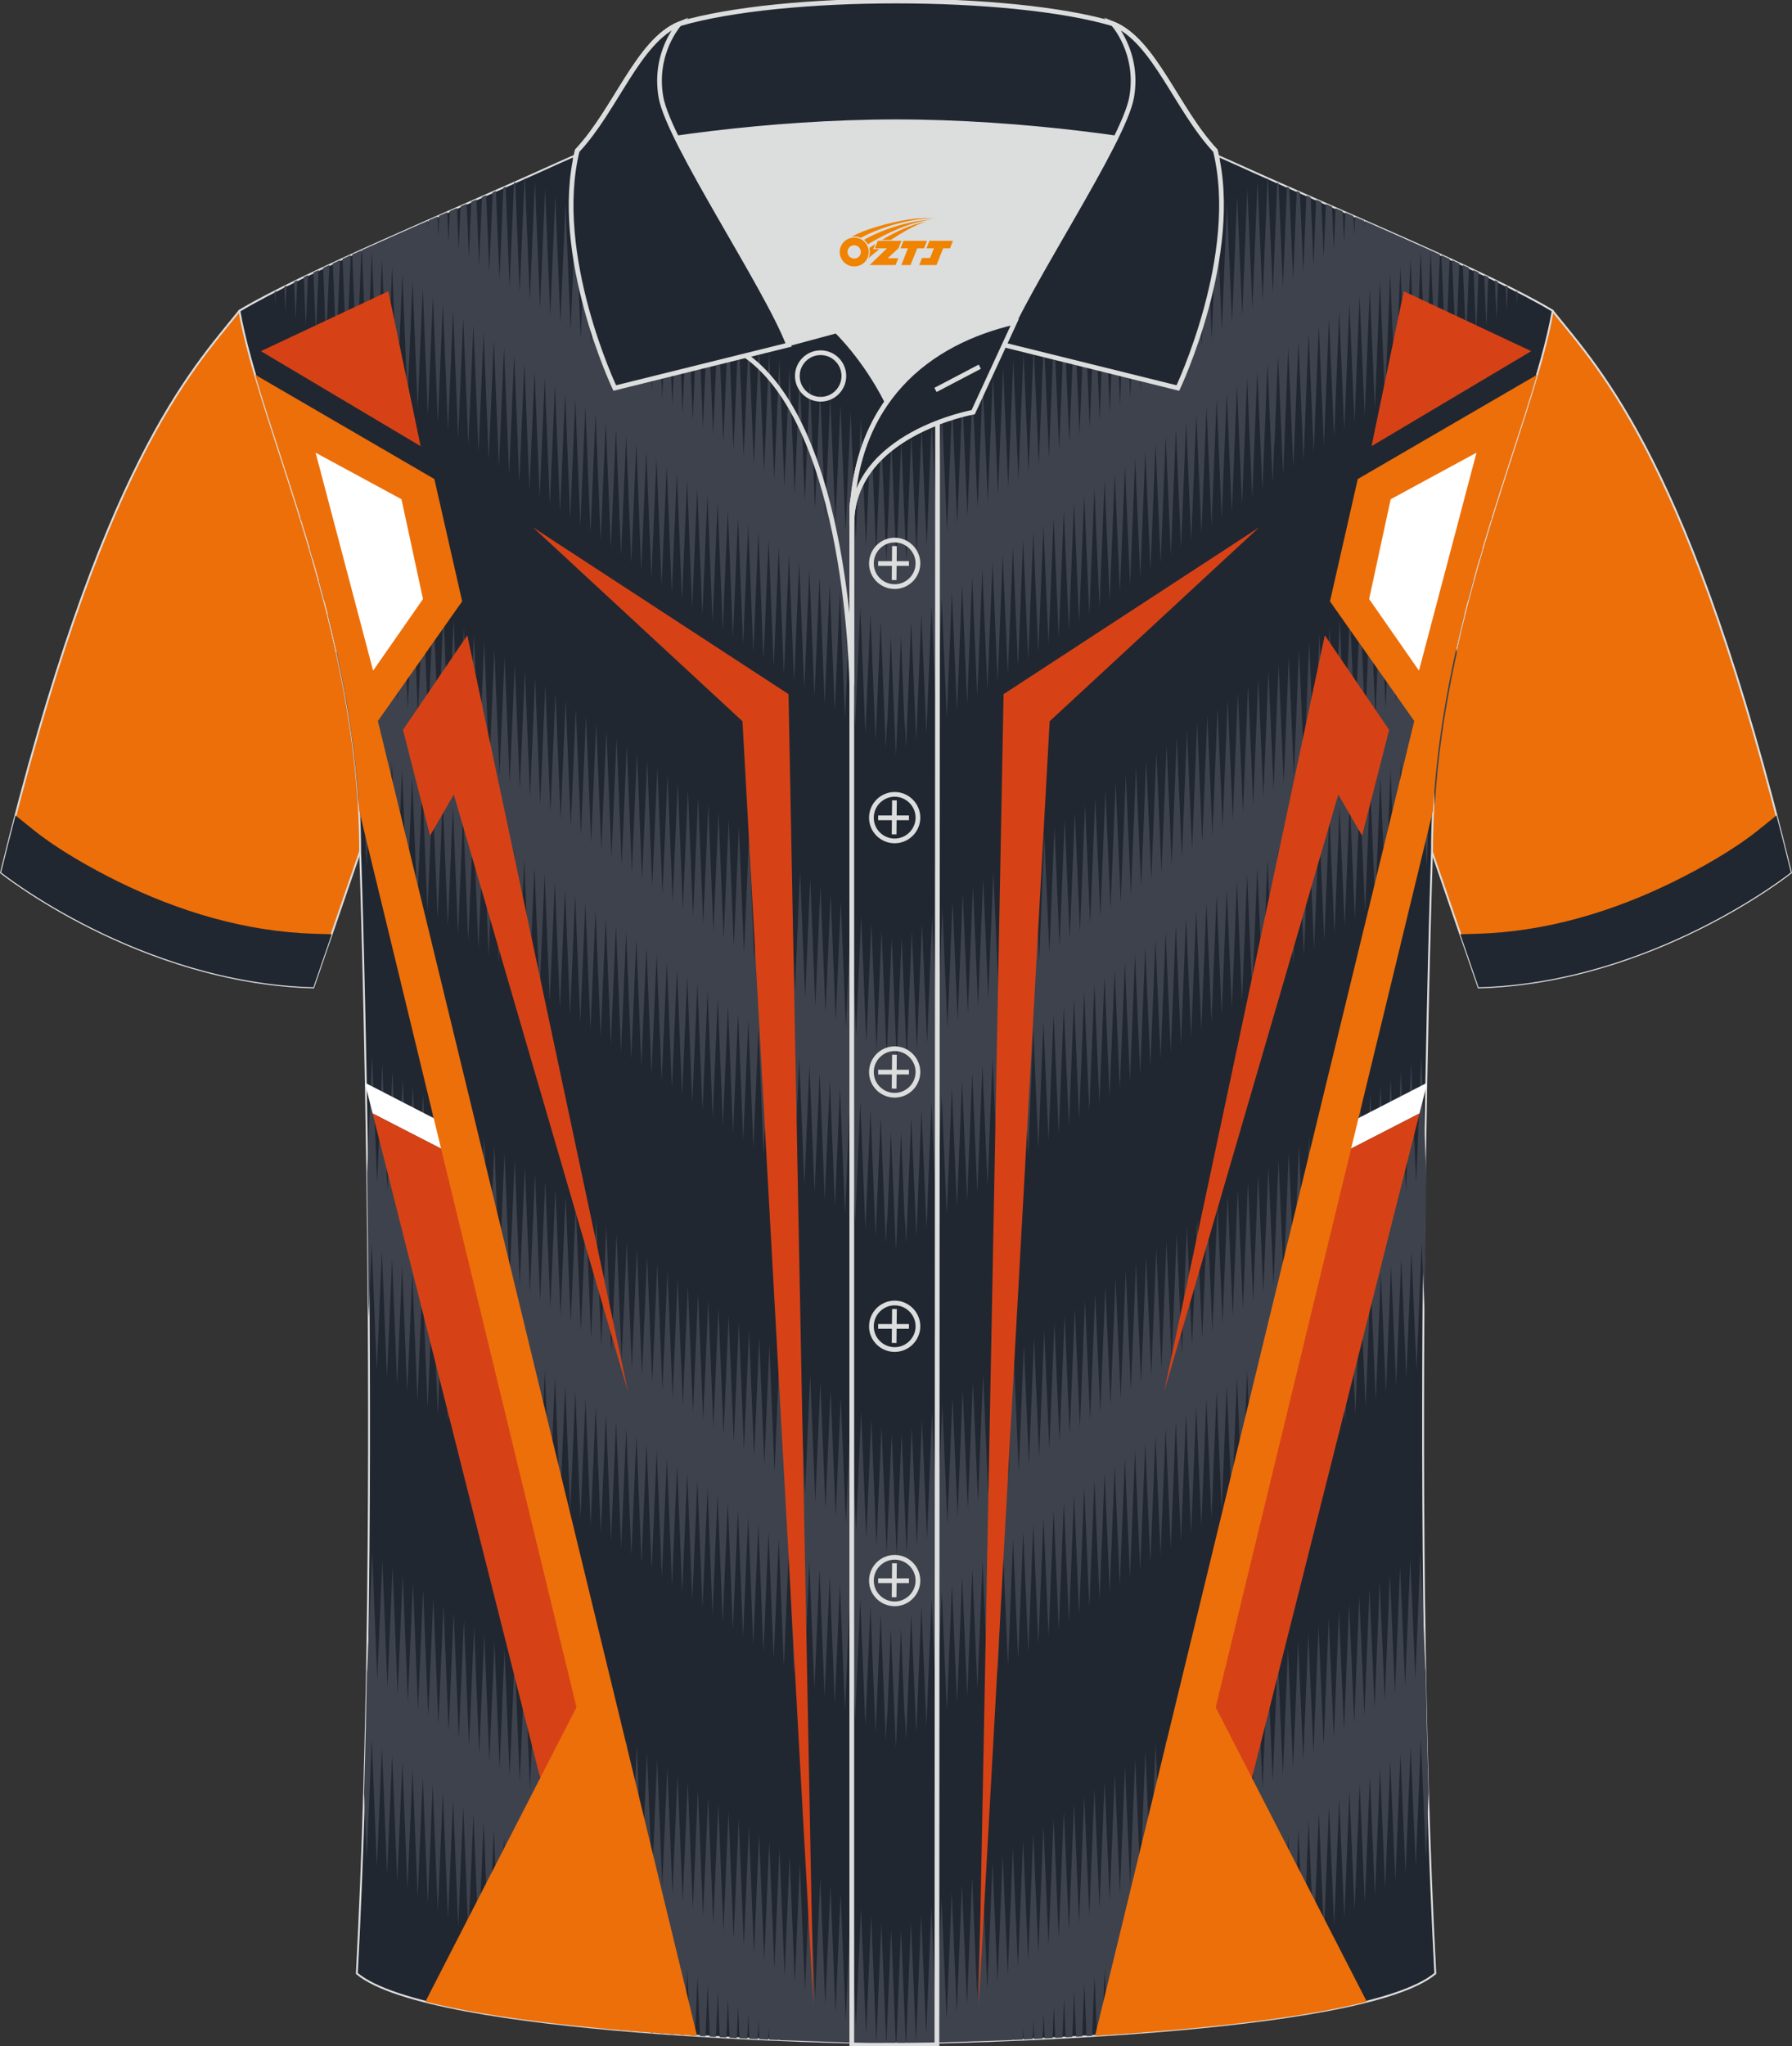
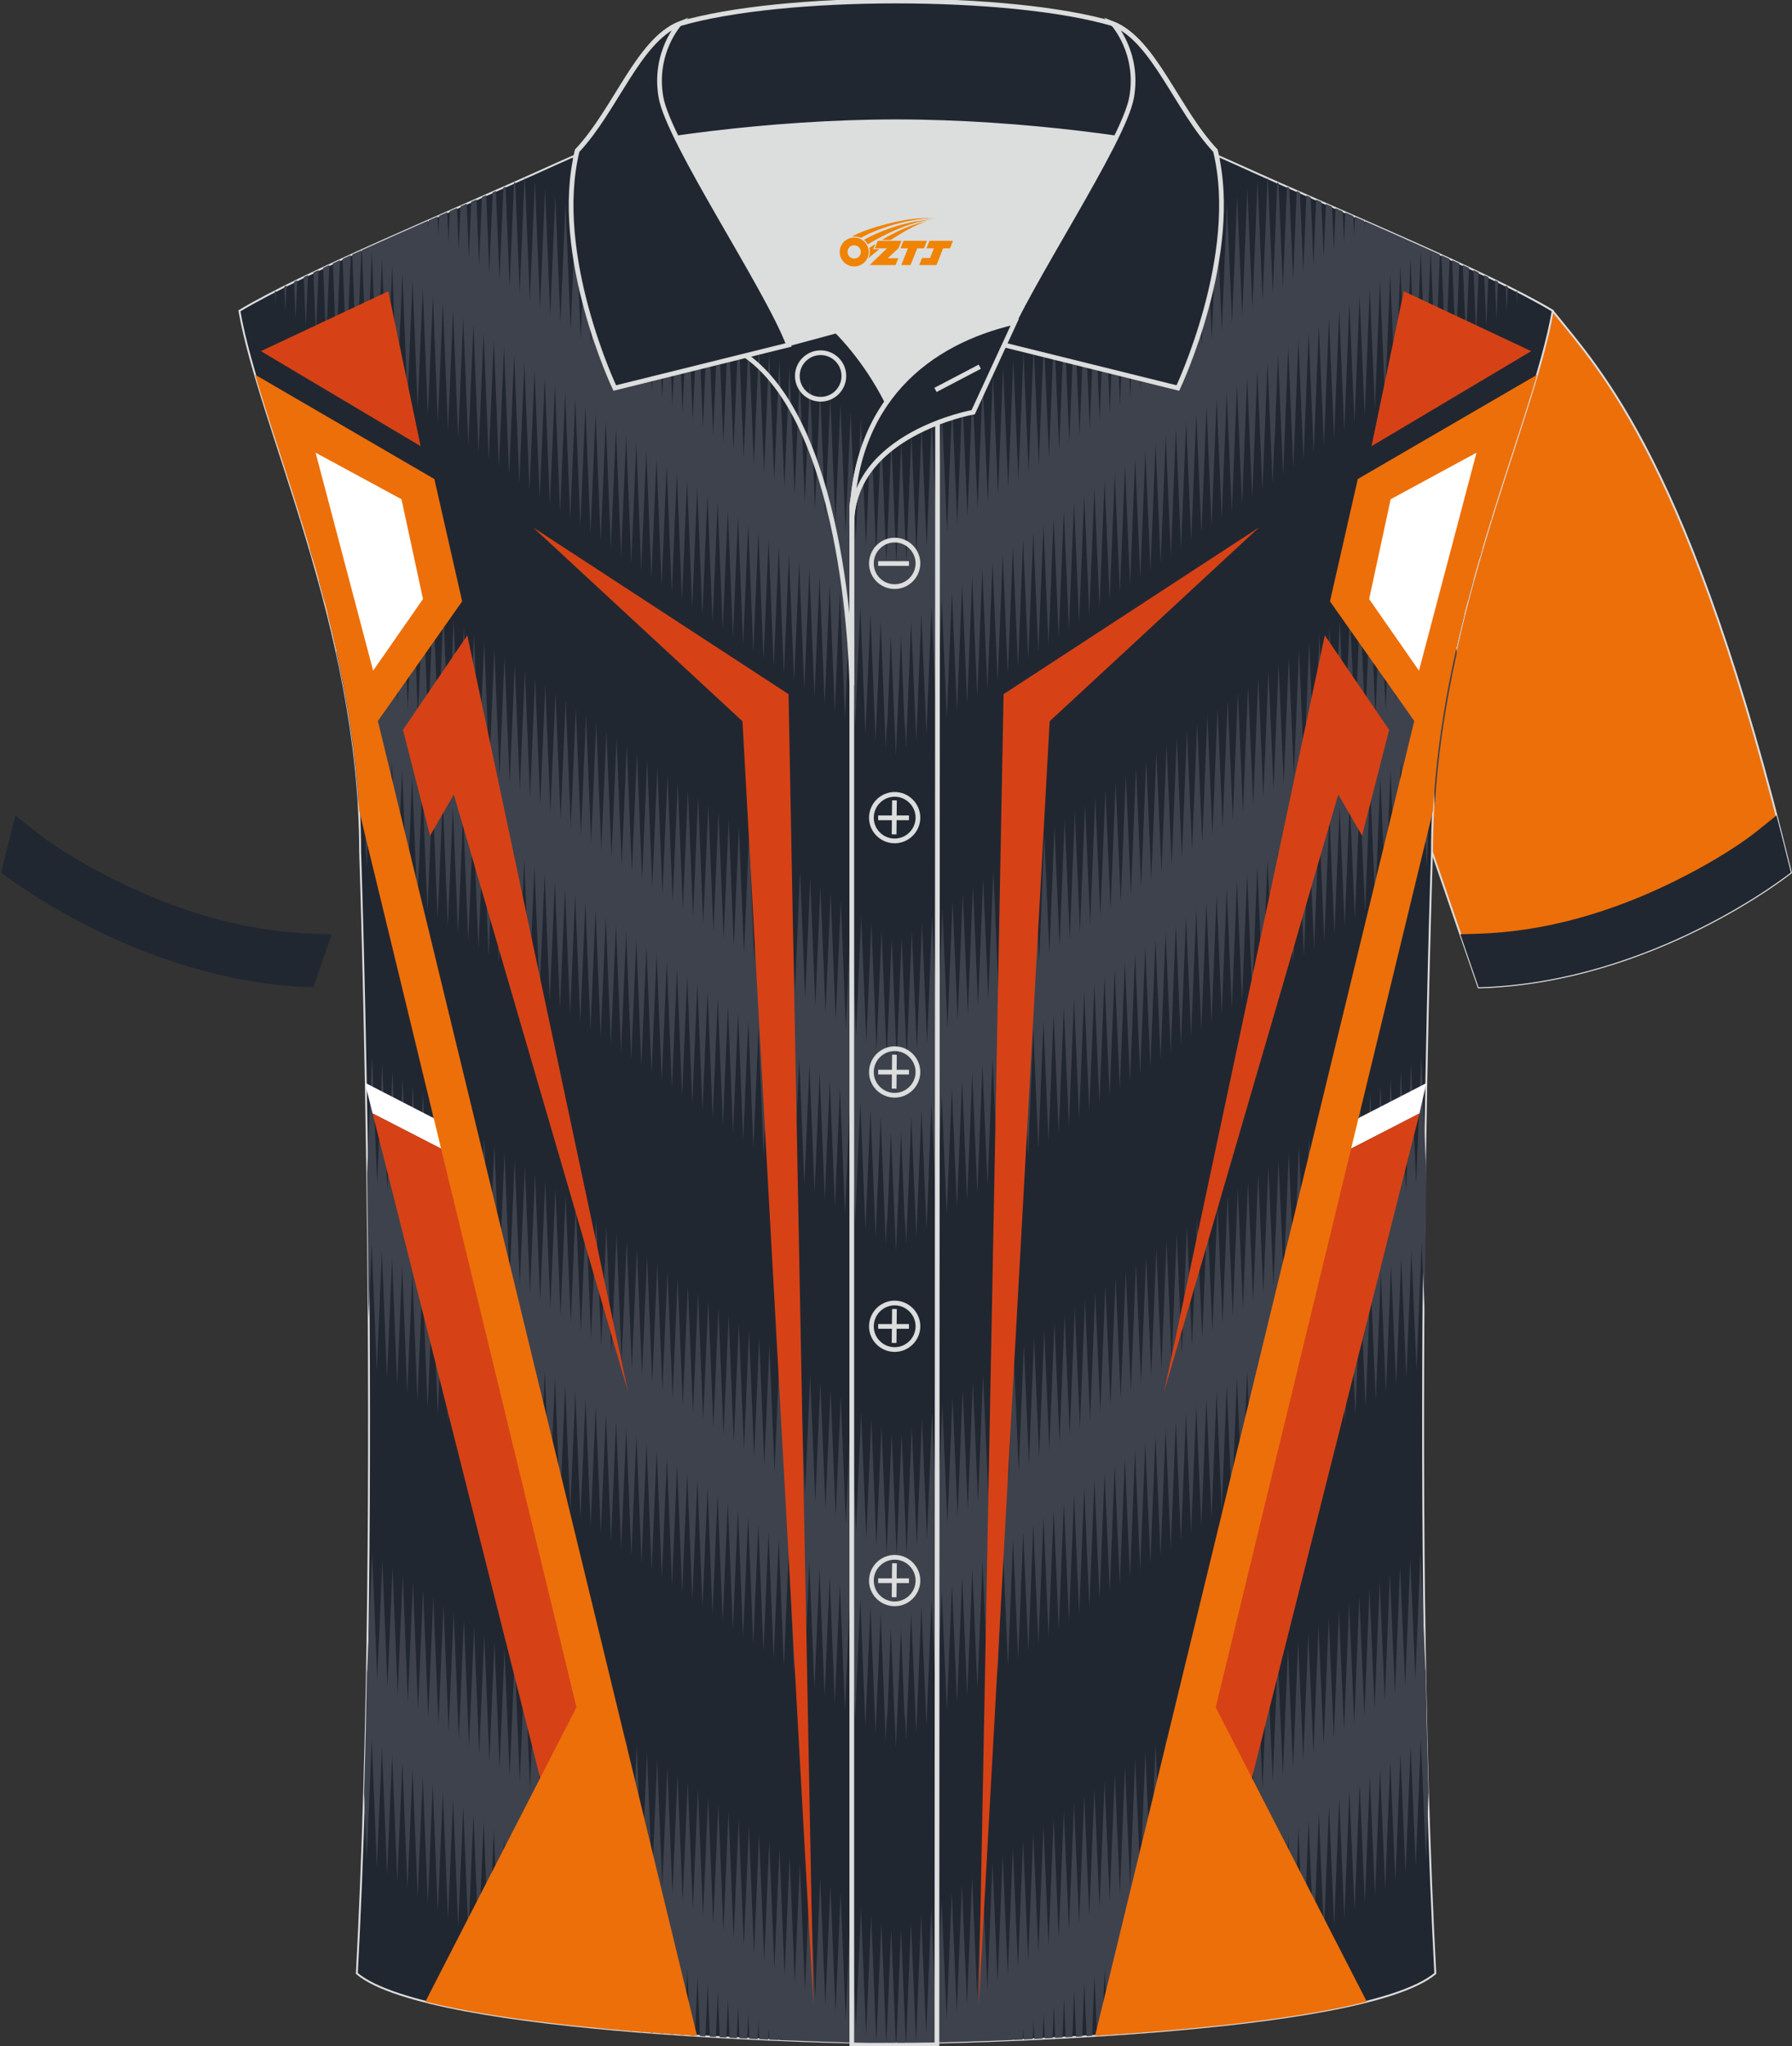
<svg xmlns="http://www.w3.org/2000/svg" version="1.1" id="图层_1" x="0px" y="0px" width="379.8px" height="433.5px" viewBox="0 0 379.8 433.5" enable-background="new 0 0 379.8 433.5" xml:space="preserve">
  <rect x="0" y="0" width="379.8" height="433.5" fill="#333333" stroke="none" />
  <g>
    <path fill-rule="evenodd" clip-rule="evenodd" fill="#ED6F0A" stroke="#DCDDDD" stroke-width="0.4" stroke-miterlimit="22.908" d="   M329.07,65.86c10.24,12.76,29.34,32.3,50.5,119c0,0-29.17,23.3-66.18,24.32c0,0-7.16-20.74-9.89-28.72   c-22.37-64.96,1.93-119.35-95.59-155.58c1.44-0.27,3.11-0.27,4.93-0.1l-0.09-0.01c13.98-0.87,17.87-1.24,23.93,0.66   c9.64,3.37,15.61,5.79,25.08,10.08C283.65,45.47,315.39,57.64,329.07,65.86z" />
    <path fill-rule="evenodd" clip-rule="evenodd" fill="#212731" d="M372.49,175.98c-5.07,4.03-11.89,7.89-17.65,10.73   c-12.94,6.4-27.27,10.7-41.77,11.1l-3.57,0.1c2.11,6.13,3.88,11.24,3.88,11.24c37-1.02,66.18-24.32,66.18-24.32   c-1.02-4.19-2.04-8.22-3.05-12.09L372.49,175.98z" />
  </g>
  <g>
-     <path fill-rule="evenodd" clip-rule="evenodd" fill="#ED6F0A" stroke="#DCDDDD" stroke-width="0.4" stroke-miterlimit="22.908" d="   M50.73,65.86c-10.24,12.76-29.34,32.3-50.51,119c0,0,29.17,23.3,66.18,24.32c0,0,7.16-20.74,9.89-28.72   c22.37-64.96-1.93-119.35,95.59-155.58c-1.44-0.27-3.11-0.27-4.93-0.1l0.09-0.01c-13.98-0.87-17.87-1.24-23.93,0.66   c-9.64,3.37-15.61,5.79-25.08,10.08C96.14,45.47,64.4,57.64,50.73,65.86z" />
    <path fill-rule="evenodd" clip-rule="evenodd" fill="#212731" d="M7.31,175.98c5.07,4.03,11.89,7.89,17.65,10.73   c12.94,6.4,27.27,10.7,41.77,11.1l3.57,0.1c-2.11,6.13-3.88,11.24-3.88,11.24c-37-1.02-66.18-24.32-66.18-24.32   c1.02-4.19,2.04-8.22,3.05-12.09L7.31,175.98z" />
  </g>
  <path fill-rule="evenodd" clip-rule="evenodd" fill="#212731" stroke="#DCDDDD" stroke-width="0.4" stroke-miterlimit="22.908" d="  M189.9,432.82c9.72,0.03,98.7-1.66,114.3-14.76c-5.38-100.98-0.7-237.63-0.7-237.63c0-47.6,21.3-89.91,25.59-114.58  c-13.67-8.24-45.41-21.24-67.35-31.22c-30.12-13.66-34.25-7.74-71.42-7.74c-37.15,0-42.11-5.92-72.24,7.74  C96.15,44.61,64.4,57.63,50.74,65.85c4.28,24.67,25.59,66.96,25.59,114.58c0,0,4.68,136.64-0.7,237.63  C91.19,431.16,180.18,432.85,189.9,432.82z" />
  <g>
    <g>
      <path fill-rule="evenodd" clip-rule="evenodd" fill="#3E424D" d="M270.05,93.99l-0.32,8.05l-0.01-0.15l-0.01,0.16l-1.07-25.2    l-1.07,26.74l-0.01-0.18l-0.01,0.19l-1.07-25.18l-1.07,26.73l-0.01-0.17l-0.01,0.18l-1.07-25.17l-1.07,26.71l-0.01-0.21    l-0.01,0.22l-1.07-25.15l-1.07,26.69l-0.01-0.22l-0.01,0.24L260,83.15l-1.07,26.66l-1.07-25.35l-1.08,26.92l-1.07-25.3    l-1.08,26.92l-1.08-25.35l-1.08,26.92l-1.08-25.35l-1.08,26.92l-1.08-25.35l-1.08,26.92l-1.08-25.35l-1.08,26.92l-1.08-25.35    l-1.08,26.92l-1.08-25.36l-1.08,26.92l-1.08-25.35l-1.08,26.92l-1.08-25.35l-1.08,26.92l-1.08-25.35l-1.08,26.92l-1.08-25.35    l-1.08,26.92l-1.08-25.35l-1.08,26.92l-1.08-25.35l-1.08,26.92l-1.08-25.35l-1.08,26.92l-1.08-25.35l-1.08,26.92l-1.08-25.35    l-1.08,26.92l-1.08-25.35l-1.08,26.92L219,112.75l-1.08,26.92l-1.08-25.35l-1.08,26.92l-1.08-25.35l-1.08,26.92l-1.08-25.35    l-1.08,26.92l-1.08-25.35l-1.08,26.92l-1.08-25.35l-1.08,26.92l-1.08-25.35l-1.05,26.9l-1.08-25.35l-1.08,26.92l-1.08-25.35    l-1.08,26.92l-1.08-25.35l-1.08,26.92l-1.08-25.35l-1.08,26.92L195.27,130l-1.08,26.92l-1.08-25.35l-1.08,26.92l-0.26-6.11    l-0.01,2.46l-0.8-20.14l-1.08,25.35l-1.08-25.35L188,154.84l-0.01-2.46l-0.26,6.11l-1.08-26.92l-1.08,25.35L184.49,130    l-1.08,25.35l-1.08-26.92l-1.08,25.35l-1.08-26.92l-1.08,25.35l-1.08-26.92l-1.08,25.35l-1.08-26.92l-1.07,25.35l-1.08-26.92    l-1.08,25.35l-1.08-26.92l-1.08,25.35l-1.08-26.92l-1.08,25.35l-1.08-26.92l-1.08,25.35l-1.08-26.92l-1.08,25.35l-1.08-26.92    l-1.08,25.35l-1.08-26.92l-1.08,25.35l-1.08-26.92l-1.08,25.35l-1.08-26.92l-1.08,25.35l-1.08-26.92l-1.08,25.35l-1.08-26.92    l-1.08,25.35l-1.08-26.92l-1.08,25.35l-1.08-26.92l-1.08,25.35l-1.08-26.92l-1.08,25.35l-1.08-26.92l-1.08,25.35l-1.08-26.92    l-1.08,25.35l-1.08-26.92l-1.08,25.35l-1.08-26.92l-1.08,25.35l-1.03-26.93l-1.08,25.35l-1.08-26.92l-1.08,25.35l-1.08-26.92    l-1.08,25.35l-1.08-26.92l-1.08,25.35l-1.08-26.92l-1.08,25.35l-1.08-26.92L123,111.38l-1.07-26.9l-1.08,25.35l-1.07-26.66    l-1.07,25.12l-0.01-0.24l-0.01,0.22l-1.07-26.69l-1.07,25.15l-0.01-0.22l-0.01,0.21l-1.07-26.71l-1.07,25.17l-0.01-0.17    l-0.01,0.16l-1.07-26.73l-1.07,25.18l-0.01-0.19l-0.01,0.18l-1.07-26.74l-1.07,25.2l-0.01-0.16l-0.01,0.15l-0.32-8.05v-0.26    l-0.75-18.61l-1.08,25.35l-1.08-26.92l-1.08,25.35l-1.08-26.92l-1.08,25.35l-1.08-26.92l-1.08,25.35l-1.08-26.92l-1.08,25.35    L98.18,67.3L97.1,92.65l-1.07-26.92l-1.08,25.35l-1.08-26.92l-1.08,25.35l-1.03-26.93l-1.08,25.36L89.6,61.03l-1.08,25.35    l-1.08-26.92l-1.08,25.35l-1.08-26.93L84.2,83.23l-1.08-26.91l-1.08,25.36l-1.08-26.92l-1.08,25.35L78.81,53.2l-1.07,25.36    l-1.03-25.58c4.52-2.04,9.23-4.13,13.98-6.22l0.06,1.59l0.07-1.65l1.92-0.85l0.16,4.06l0.18-4.21l1.71-0.75l0.26,6.52l0.29-6.76    l1.51-0.66l0.36,8.98l0.4-9.31l1.3-0.57l0.46,11.45l0.51-11.87l1.1-0.48l0.56,13.92l0.61-14.43l0.89-0.39l0.66,16.39l0.72-16.99    l0.68-0.3l0.76,18.86l0.83-19.56l0.47-0.21L108,60.86l0.94-22.13l0.26-0.12l0.94,23.52l0.43-10.08l0.61-14.32l0.07-0.03    l1.04,26.01l1.07-25.1l0.01,0.24l0.01-0.23l1.07,26.71l1.07-25.17l0.01,0.21l0.01-0.19l1.07,26.73l1.07-25.18l0.01,0.18l0.01-0.17    l1.07,26.74l1.07-25.2l0.01,0.19l0.01-0.18l1.07,26.73L122,44.85l1.08,26.92l1.08-25.35l1.08,26.92l1.08-25.35l1.08,26.92    l1.08-25.35l1.08,26.92l1.08-25.35l1.06,26.96l1.08-25.35l1.08,26.92l1.08-25.35l1.08,26.92l1.08-25.35l1.08,26.92l1.08-25.35    l1.08,26.92l1.08-25.35l1.08,26.92l1.08-25.35l1.08,26.92l1.08-25.35l1.08,26.92l1.08-25.35l1.08,26.92l1.08-25.35l1.08,26.92    l1.08-25.35l1.08,26.92l1.08-25.35l1.08,26.92L156.53,70l1.08,26.92l1.08-25.35l1.08,26.92l1.08-25.35l1.08,26.92l1.08-25.35    l1.08,26.92l1.08-25.35l1.08,26.92l1.08-25.35l1.08,26.92l1.08-25.35l1.08,26.92l1.08-25.35l1.08,26.92l1.08-25.35l1.08,26.92    l1.08-25.35l1.08,26.92l1.08-25.35l1.08,26.92l1.08-25.35l1.08,26.92l1.08-25.35l1.08,26.92l1.08-25.35l1.08,26.92l1.08-25.35    l1.08,26.92l0.69-16.25l0.3-7.54l0.01,0.21l0.08-1.78l1.04,25.85L191,93.54l0.08,1.78l0.01-0.21l0.3,7.56l0.69,16.24l1.08-26.92    l1.08,25.35l1.08-26.92l1.08,25.35l1.08-26.92l1.08,25.35l1.08-26.92l1.08,25.35l1.08-26.92l1.08,25.35l1.08-26.92l1.08,25.35    l1.08-26.92l1.08,25.35L208.28,81l1.08,25.35l1.08-26.92l1.08,25.35l1.08-26.92l1.08,25.35l1.08-26.92l1.08,25.35l1.08-26.92    l1.08,25.35l1.08-26.92l1.08,25.35l1.08-26.92l1.08,25.35l1.08-26.92l1.08,25.35l1.08-26.92l1.08,25.35l1.08-26.92l1.08,25.35    l1.08-26.92l1.08,25.35l1.08-26.92l1.02,25.35l1.08-26.92l1.08,25.35l1.08-26.92l1.08,25.35l1.08-26.92l1.08,25.35l1.08-26.92    l1.08,25.35l1.08-26.92l1.08,25.35l1.08-26.92l1.08,25.35l1.08-26.92l1.08,25.35l1.08-26.92l1.08,25.35l1.08-26.92l1.08,25.35    l1.08-26.92l1.08,25.35l1.08-26.92l1.08,25.35l1.08-26.92l1.06,25.18l1.07-26.73l0.01,0.18l0.01-0.19l1.07,25.2l1.07-26.74    l0.01,0.17l0.01-0.18l1.07,25.18l1.07-26.73l0.01,0.2l0.01-0.21l1.07,25.17l1.07-26.71l0.01,0.23l0.01-0.24l1.07,25.1l1.04-26.01    l0.08,0.03l0.61,14.31l0.43,10.08l0.94-23.52l0.26,0.12l0.94,22.12l0.86-21.33l0.47,0.21l0.83,19.55l0.76-18.85l0.68,0.3    l0.72,16.99l0.66-16.38l0.89,0.39l0.61,14.43l0.56-13.91l1.1,0.48l0.5,11.86l0.46-11.44l1.3,0.57l0.4,9.31l0.36-8.97l1.51,0.66    l0.29,6.76l0.26-6.52l1.71,0.75l0.18,4.2l0.16-4.05l1.93,0.85l0.07,1.64l0.06-1.58c4.75,2.09,9.46,4.18,13.98,6.22l-1.02,25.57    l-1.08-25.35l-1.08,26.92l-1.08-25.35l-1.08,26.92l-1.08-25.35l-1.08,26.92l-1.08-25.35l-1.08,26.92l-1.08-25.35l-1.08,26.92    l-1.08-25.35l-1.08,26.92l-1.08-25.35l-1.08,26.92l-1.08-25.35l-1.08,26.92l-1.08-25.35l-1.08,26.92l-1.08-25.35l-1.08,26.92    l-1.08-25.35l-1.08,26.92l-1.08-25.35l-1.08,26.92l-1.08-25.35l-1.08,26.92l-1.08-25.35l-1.08,26.92l-1.08-25.35l-0.75,18.61    L270.05,93.99L270.05,93.99z M76.6,53.03l-1.01,23.96L74.66,53.9L76.6,53.03L76.6,53.03z M74.34,54.05l-0.91,21.38L72.6,54.85    L74.34,54.05L74.34,54.05z M72.07,55.09l-0.8,18.77L70.55,55.8L72.07,55.09L72.07,55.09z M69.8,56.14l-0.69,16.15l-0.62-15.55    L69.8,56.14L69.8,56.14z M67.53,57.2l-0.58,13.53l-0.52-13.01L67.53,57.2L67.53,57.2z M65.27,58.27l-0.46,10.89L64.39,58.7    L65.27,58.27L65.27,58.27z M63,59.37l-0.35,8.24l-0.32-7.91L63,59.37L63,59.37z M60.72,60.49l-0.24,5.55l-0.21-5.33L60.72,60.49    L60.72,60.49z M58.46,61.63l-0.12,2.84l-0.11-2.72L58.46,61.63L58.46,61.63z M56.18,62.81v0.09V62.81L56.18,62.81L56.18,62.81z     M323.65,62.82v0.09V62.82L323.65,62.82L323.65,62.82z M321.6,61.75l-0.11,2.72l-0.12-2.84L321.6,61.75L321.6,61.75z     M319.55,60.71l-0.21,5.33l-0.24-5.55L319.55,60.71L319.55,60.71z M317.49,59.69l-0.32,7.91l-0.35-8.24L317.49,59.69L317.49,59.69    z M315.44,58.7l-0.42,10.46l-0.46-10.88L315.44,58.7L315.44,58.7z M313.38,57.72l-0.52,13.01l-0.57-13.53L313.38,57.72    L313.38,57.72z M311.34,56.75l-0.62,15.54l-0.69-16.15L311.34,56.75L311.34,56.75z M309.28,55.8l-0.72,18.06l-0.8-18.76    L309.28,55.8L309.28,55.8z M307.23,54.85l-0.83,20.58l-0.91-21.37L307.23,54.85L307.23,54.85z M305.17,53.92L304.24,77    l-1.02-23.97L305.17,53.92z" />
      <path fill-rule="evenodd" clip-rule="evenodd" fill="#3E424D" d="M270.05,199.12l-0.32,8.05l-0.01-0.15l-0.01,0.16l-1.07-25.2    l-1.07,26.74l-0.01-0.18l-0.01,0.19l-1.07-25.18l-1.07,26.73l-0.01-0.17l-0.01,0.18l-1.07-25.17l-1.07,26.71l-0.01-0.21    l-0.01,0.22l-1.07-25.15l-1.07,26.69l-0.01-0.22l-0.01,0.24L260,188.28l-1.07,26.66l-1.08-25.35l-1.08,26.92l-1.08-25.35    l-1.08,26.92l-1.08-25.35l-1.08,26.92l-1.08-25.35l-1.08,26.92l-1.08-25.35l-1.08,26.92l-1.08-25.35l-1.08,26.92l-1.08-25.35    l-1.08,26.92l-1.08-25.36l-1.08,26.92l-1.08-25.35l-1.08,26.92l-1.08-25.35l-1.08,26.92l-1.08-25.35l-1.08,26.92l-1.08-25.35    l-1.08,26.92l-1.06-25.32l-1.08,26.92l-1.08-25.35l-1.08,26.92l-1.08-25.35l-1.08,26.92l-1.08-25.35l-1.08,26.92l-1.08-25.35    l-1.08,26.92l-1.08-25.35l-1.08,26.92L219,217.86l-1.08,26.92l-1.08-25.35l-1.08,26.92L214.68,221l-1.08,26.92l-1.08-25.35    l-1.08,26.92l-1.08-25.35l-1.06,26.91l-1.08-25.35l-1.08,26.92l-1.08-25.35l-1.08,26.92l-1.08-25.35l-1.08,26.92l-1.08-25.35    l-1.08,26.92l-1.08-25.35l-1.08,26.92l-1.08-25.35l-1.04,26.83l-1.08-25.35l-1.08,26.92l-1.08-25.35l-1.08,26.92l-0.26-6.11    l-0.01,2.46l-0.81-20.14l-1.08,25.35l-1.08-25.35l-0.81,20.14l-0.01-2.46l-0.26,6.11l-1.08-26.92l-1.08,25.35l-1.08-26.92    l-1.08,25.35l-1.08-26.92l-1.08,25.35l-1.08-26.92l-1.08,25.35l-1.08-26.92l-1.06,25.35l-1.08-26.92l-1.08,25.35l-1.08-26.92    l-1.08,25.35l-1.08-26.92l-1.08,25.35l-1.08-26.92l-1.08,25.35l-1.08-26.92l-1.08,25.35l-1.08-26.92l-1.08,25.35l-1.08-26.92    l-1.08,25.35l-1.08-26.92l-1.08,25.35l-1.08-26.92l-1.08,25.35l-1.08-26.92l-1.08,25.35l-1.07-26.92l-1.08,25.35l-1.08-26.92    l-1.08,25.35l-1.08-26.92l-1.08,25.35l-1.08-26.92l-1.08,25.35l-1.08-26.92l-1.08,25.35l-1.08-26.92l-1.08,25.35l-1.08-26.92    l-1.08,25.35l-1.08-26.92l-1.08,25.35l-1.08-26.92l-1.08,25.35l-1.06-26.84l-1.08,25.35l-1.08-26.92l-1.08,25.35l-1.08-26.92    l-1.08,25.35l-1.08-26.92l-1.08,25.35l-1.08-26.92l-1.08,25.35l-1.08-26.92l-1.08,25.35l-1.08-26.92l-1.08,25.35l-1.07-26.66    l-1.07,25.12l-0.01-0.24l-0.01,0.22l-1.07-26.69l-1.07,25.15l-0.01-0.22l-0.01,0.21l-1.07-26.71l-1.07,25.17l-0.01-0.17    l-0.01,0.16l-1.07-26.73l-1.07,25.18l-0.01-0.19l-0.01,0.18l-1.07-26.74l-1.07,25.2l-0.01-0.16l-0.01,0.15l-0.32-8.05v-0.26    l-0.75-18.61l-1.08,25.35l-1.08-26.92l-1.08,25.35l-1.08-26.92l-1.08,25.35l-1.08-26.92l-1.08,25.35l-1.08-26.92l-1.08,25.35    l-1.08-26.92l-1.08,25.35l-1.08-26.92l-1.08,25.35l-1.08-26.92l-1.08,25.35l-1.08-26.92l-1.08,25.35l-1.08-26.92l-1.08,25.35    l-1.08-26.92L86.3,189.9l-1.08-26.92l-1.08,25.35l-1.06-26.88L82,186.8l-1.08-26.92l-1.08,25.35l-1.08-26.92l-1.08,25.35    l-1.08-26.92L76,170.99c-0.3-5.22-0.83-10.35-1.54-15.39l-0.02-0.42l-0.01,0.23c-0.82-5.83-1.89-11.53-3.11-17.09l1.03-24.32    l1.08,26.92l1.08-25.35l1.08,26.92l1.08-25.35l1.12,26.92l1.08-25.35l1.08,26.92l1.08-25.35l1.08,26.92l1.08-25.35l1.08,26.92    l1.08-25.35l1.08,26.92L87.5,125l1.08,26.92l1.08-25.35l1.08,26.92l1.08-25.35l1.08,26.92l1.08-25.35l1.08,26.92l1.08-25.35    l1.08,26.92l1.08-25.35l1.08,26.92l1.08-25.35l1.08,26.92l1.08-25.35l1.08,26.92l1.08-25.35l1.08,26.92l1.08-25.35l1.08,26.92    l1.08-25.35l1.07,26.63l0.43-10.08l0.64-15l0.01,0.26l0.01-0.24l1.07,26.65l1.07-25.1l0.01,0.24l0.01-0.23l1.07,26.71l1.07-25.17    l0.01,0.21l0.01-0.19l1.07,26.73l1.07-25.18l0.01,0.18l0.01-0.17l1.07,26.74l1.07-25.2l0.01,0.19l0.01-0.18l1.07,26.73l1.07-25.18    l1.08,26.92l1.08-25.35l1.08,26.92l1.08-25.35l1.08,26.92l1.08-25.35l1.08,26.92l1.08-25.35l1.08,26.92l1.08-25.35l1.08,26.92    l1.08-25.35l1.08,26.92l1.08-25.35l1.08,26.92l1.08-25.35l1.08,26.92l1.08-25.35l1.08,26.92l1.08-25.35l1.08,26.92l1.08-25.35    l1.08,26.92l1.08-25.35l1.08,26.92l1.08-25.35l1.08,26.92l1.08-25.35l1.08,26.92l1.08-25.35l1.08,26.92l1.08-25.35l1.08,26.92    l1.08-25.35l1.08,26.92l1.08-25.35l1.08,26.92l1.08-25.35l1.08,26.92l1.08-25.35l1.08,26.92l1.08-25.35l1.08,26.92l1.08-25.35    l1.08,26.92l1.08-25.35l1.08,26.92l1.08-25.35l1.08,26.92l1.08-25.35l1.08,26.92l1.08-25.35l1.08,26.92l1.08-25.35l1.08,26.92    l1.08-25.35l1.08,26.92l1.08-25.35l1.08,26.92l1.08-25.35l1.08,26.92l0.69-16.25l0.3-7.54l0.01,0.21l0.08-1.78l1.04,25.85    l1.04-25.85l0.08,1.78l0.01-0.21l0.3,7.56l0.69,16.24l1.08-26.92l1.08,25.35l1.08-26.92l1.08,25.35l1.08-26.92l1.08,25.35    l1.08-26.92l1.08,25.35l1.08-26.92l1.08,25.35l1.08-26.92l1.08,25.35l1.08-26.92l1.08,25.35l1.08-26.92l1.08,25.35l1.08-26.92    l1.08,25.35l1.08-26.92l1.08,25.35l1.08-26.92l1.08,25.35l1.08-26.92l1.08,25.35l1.08-26.92l1.08,25.35l1.08-26.92l1.08,25.35    l1.08-26.92l1.08,25.35l1.08-26.92l1.08,25.35l1.08-26.92l1.08,25.35l1.08-26.92l1.08,25.35l1.08-26.92l1.08,25.35l1.08-26.92    l1.08,25.35l1.08-26.92l1.08,25.35l1.08-26.92l1.08,25.35l1.08-26.92l1.08,25.35l1.08-26.92l1.08,25.35l1.08-26.92l1.08,25.35    l1.08-26.92l1.08,25.35l1.08-26.92l1.08,25.35l1.08-26.92l1.08,25.35l1.08-26.92l1.08,25.35l1.08-26.92l1.08,25.35l1.08-26.92    l1.07,25.18l1.07-26.73l0.01,0.18l0.01-0.19l1.07,25.2l1.07-26.74l0.01,0.17l0.01-0.18l1.07,25.18l1.07-26.73l0.01,0.2l0.01-0.21    l1.07,25.17l1.07-26.71l0.01,0.23l0.01-0.24l1.07,25.1l1.07-26.65l0.01,0.24l0.01-0.26l0.64,15l0.43,10.08l1.07-26.63l1.08,25.35    l1.08-26.92l1.08,25.35l1.08-26.92l1.08,25.35l1.08-26.92l1.08,25.35l1.08-26.92l1.08,25.35l1.08-26.92l1.08,25.35l1.08-26.92    l1.08,25.35l1.08-26.92l1.08,25.35l1.08-26.92l1.08,25.35l1.08-26.92l1.08,25.35l1.08-26.92l1.08,25.35l1.08-26.92l1.08,25.35    l1.08-26.92l1.08,25.35l1.08-26.92l1.08,25.35l1.08-26.92l1.08,25.35l1.08-26.92l1.08,25.35l1.08-26.92l1.08,25.35l1.08-26.92    l1.04,24.32c-1.22,5.56-2.28,11.25-3.11,17.09l-0.01-0.23l-0.02,0.41c-0.71,5.05-1.24,10.18-1.54,15.4l-0.61-14.25l-1.08,26.92    l-1.08-25.35l-1.08,26.92l-1.08-25.35l-1.08,26.92l-1.19-25.37l-1.08,26.92l-1.08-25.35l-1.08,26.92l-1.08-25.35l-1.08,26.92    l-1.08-25.35l-1.08,26.92l-1.08-25.35l-1.08,26.92l-1.08-25.35l-1.08,26.91l-1.08-25.35l-1.08,26.92l-1.08-25.35l-1.08,26.92    l-1.08-25.35l-1.08,26.92l-1.08-25.35l-1.08,26.92l-1.08-25.35l-1.19,26.91l-1.08-25.35l-1.08,26.92l-1.08-25.35l-0.75,18.61    L270.05,199.12L270.05,199.12z M63.7,109.82l0.09-2.06l0.11,2.7L63.7,109.82L63.7,109.82z M65.65,116.27l0.3-6.95l0.37,9.23    C66.1,117.79,65.88,117.03,65.65,116.27L65.65,116.27z M67.59,123.07l0.52-12.17l0.66,16.58    C68.39,125.98,67.99,124.51,67.59,123.07L67.59,123.07z M69.51,130.34l0.76-17.88l1.02,25.39    C70.72,135.32,70.13,132.81,69.51,130.34L69.51,130.34z M308.54,137.85l1.02-25.39l0.76,17.88    C309.7,132.81,309.11,135.31,308.54,137.85L308.54,137.85z M311.06,127.46l0.67-16.57l0.52,12.16    C311.84,124.51,311.45,125.98,311.06,127.46L311.06,127.46z M313.5,118.55l0.37-9.22l0.3,6.94    C313.95,117.02,313.72,117.78,313.5,118.55L313.5,118.55z M315.93,110.44l0.11-2.68l0.09,2.05L315.93,110.44z" />
      <path fill-rule="evenodd" clip-rule="evenodd" fill="#3E424D" d="M270.05,304.24l-0.32,8.05l-0.01-0.15l-0.01,0.16l-1.07-25.2    l-1.07,26.74l-0.01-0.18l-0.01,0.19l-1.07-25.18l-1.07,26.73l-0.01-0.17l-0.01,0.18l-1.07-25.17l-1.07,26.71l-0.01-0.21    l-0.01,0.22l-1.07-25.15l-1.07,26.69l-0.01-0.22l-0.01,0.24L260,293.4l-1.07,26.66l-1.08-25.35l-1.08,26.92l-1.08-25.35    l-1.08,26.92l-1.08-25.35l-1.08,26.92l-1.08-25.35l-1.08,26.92l-1.08-25.35l-1.08,26.92l-1.08-25.35l-1.08,26.92l-1.08-25.35    l-1.08,26.92l-1.08-25.36l-1.08,26.92l-1.08-25.35l-1.08,26.92l-1.08-25.35l-1.08,26.92l-1.08-25.35l-1.05,26.89l-1.08-25.35    l-1.08,26.92l-1.08-25.35l-1.08,26.92l-1.08-25.35l-1.08,26.92l-1.08-25.35l-1.08,26.92l-1.08-25.35l-1.08,26.92l-1.08-25.35    l-1.08,26.92l-1.08-25.35l-1.08,26.92l-1.08-25.35l-1.05,26.93l-1.08-25.35l-1.08,26.92l-1.08-25.35L213.64,353l-1.08-25.35    l-1.08,26.92l-1.08-25.35l-1.08,26.92l-1.08-25.35l-1.08,26.92l-1.08-25.35L205,359.28l-1.08-25.35l-1.08,26.92l-1.08-25.35    l-1.08,26.92l-1.08-25.35l-1.08,26.92l-1.08-25.35l-1.08,26.92l-1.08-25.35l-1.08,26.92l-1.08-25.35l-1.08,26.92l-0.26-6.11    l-0.01,2.46l-0.81-20.14l-1.08,25.35l-1.08-25.35L188,365.05l-0.01-2.46l-0.26,6.11l-1.08-26.92l-1.08,25.35l-1.08-26.92    l-1.08,25.35l-1.08-26.92l-1.08,25.35l-1.08-26.92l-1.08,25.35l-1.08-26.92l-1.08,25.35l-1.08-26.92l-1.08,25.35l-1.08-26.92    l-1.08,25.35l-1.08-26.92l-1.08,25.35l-1.08-26.92l-1.08,25.35l-1.08-26.92L166.13,353l-1.08-26.92l-1.08,25.35l-1.08-26.92    l-1.08,25.35l-1.08-26.92l-1.08,25.35l-1.08-26.92l-1.08,25.35l-1.08-26.92l-1.08,25.35l-1.08-26.92l-1.08,25.35l-1.08-26.92    l-1.08,25.35l-1.04-26.92l-1.08,25.35l-1.08-26.92l-1.08,25.35l-1.08-26.92l-1.06,25.35l-1.08-26.92l-1.08,25.35l-1.08-26.92    l-1.08,25.35l-1.08-26.92l-1.08,25.35l-1.08-26.92l-1.07,25.36l-1.07-26.9l-1.08,25.35l-1.08-26.92l-1.08,25.35L130.58,301    l-1.08,25.35l-1.08-26.92l-1.08,25.35l-1.08-26.92l-1.08,25.35l-1.08-26.92l-1.08,25.35l-1.08-26.92l-1.08,25.35l-1.07-26.66    l-1.07,25.12l-0.01-0.24l-0.01,0.22l-1.07-26.69l-1.07,25.15l-0.01-0.22l-0.01,0.21l-1.07-26.71l-1.07,25.17l-0.01-0.17    l-0.01,0.16l-1.07-26.73l-1.07,25.18l-0.01-0.19l-0.01,0.18l-1.07-26.74l-1.07,25.2l-0.01-0.16l-0.01,0.15l-0.32-8.05v-0.26    l-0.75-18.61l-1.08,25.35l-1.08-26.92l-1.08,25.35l-1.08-26.92l-1.08,25.35l-1.08-26.92l-1.08,25.35l-1.08-26.92l-1.08,25.35    l-1.08-26.92l-1.08,25.35l-1.08-26.92l-1.08,25.35l-1.08-26.92l-1.08,25.35l-1.08-26.92l-1.08,25.35l-1.08-26.92l-1.08,25.35    l-1.08-26.92l-1.08,25.35l-1.08-26.92l-1.05,25.33l-1.08-26.92l-1.08,25.35l-1.08-26.92l-1.08,25.35l-1.08-26.92l-0.67,15.77    c-0.07-10.73-0.17-21.01-0.31-30.58l1.06-24.79l1.08,26.92l1.08-25.35l1.08,26.92l1.08-25.35l1.08,26.92l1.08-25.35l1.08,26.92    l1.08-25.35l1.08,26.92l1.08-25.35l1.08,26.92l1.08-25.35l1.08,26.92l1.08-25.35l1.08,26.92l1.08-25.35l1.08,26.92l1.08-25.35    l1.08,26.92l1.08-25.35l1.08,26.92l1.08-25.35l1.08,26.92l1.08-25.35l1.08,26.92l1.07-25.35l1.08,26.92l1.08-25.35l1.07,26.63    l0.43-10.08l0.64-15l0.01,0.26l0.01-0.24l1.07,26.65l1.07-25.1l0.01,0.24l0.01-0.23l1.07,26.71l1.07-25.17l0.01,0.21l0.01-0.19    l1.07,26.73l1.07-25.18l0.01,0.18l0.01-0.17l1.07,26.74l1.07-25.2l0.01,0.19l0.01-0.18l1.07,26.73l1.07-25.18l1.08,26.92    l1.08-25.35l1.08,26.92l1.08-25.35l1.08,26.92l1.08-25.35l1.08,26.92l1.08-25.35l1.08,26.92l1.08-25.35l1.08,26.92l1.08-25.35    l1.08,26.92l1.08-25.35l1.08,26.92l1.08-25.35l1.08,26.92l1.08-25.35l1.08,26.92l1.08-25.35l1.08,26.92l1.08-25.35l1.08,26.92    l1.08-25.35l1.08,26.92l1.08-25.35l1.08,26.92l1.08-25.35l1.08,26.92l1.08-25.35l1.08,26.92l1.08-25.35l1.08,26.92l1.08-25.35    l1.08,26.92l1.08-25.35l1.08,26.92l1.08-25.35l1.08,26.92l1.08-25.35l1.08,26.92l1.08-25.35l1.08,26.92l1.08-25.35l1.08,26.92    l1.08-25.35l1.08,26.92l1.08-25.35l1.08,26.92l1.08-25.35l1.08,26.92l1.08-25.35l1.08,26.92l1.08-25.35l1.08,26.92l1.08-25.35    l1.08,26.92l1.08-25.35l1.08,26.92l1.08-25.35l1.08,26.92l0.69-16.25l0.3-7.54l0.01,0.21l0.08-1.78l1.04,25.85l1.04-25.85    l0.08,1.78l0.01-0.21l0.3,7.56l0.69,16.24l1.08-26.92l1.08,25.35l1.08-26.92l1.08,25.35l1.08-26.92l1.08,25.35l1.08-26.92    l1.08,25.35l1.08-26.92l1.08,25.35l1.08-26.92l1.08,25.35l1.08-26.92l1.08,25.35l1.08-26.92l1.08,25.35l1.08-26.92l1.08,25.35    l1.08-26.92l1.08,25.35l1.08-26.92l1.08,25.35l1.08-26.92l1.08,25.35l1.08-26.92l1.08,25.35l1.08-26.92l1.08,25.35l1.08-26.92    l1.08,25.35l1.08-26.92l1.08,25.35l1.08-26.92l1.08,25.35l1.08-26.92l1.08,25.35l1.08-26.92l1.08,25.35l1.08-26.92l1.08,25.35    l1.08-26.92l1.08,25.35l1.08-26.92l1.08,25.35l1.08-26.92l1.08,25.35l1.08-26.92l1.08,25.35l1.08-26.92l1.08,25.35l1.08-26.92    l1.08,25.35l1.08-26.92l1.08,25.35l1.08-26.92l1.08,25.35l1.08-26.92l1.08,25.35l1.08-26.92l1.08,25.35l1.08-26.92l1.07,25.18    l1.07-26.73l0.01,0.18l0.01-0.19l1.07,25.2l1.07-26.74l0.01,0.17l0.01-0.18l1.07,25.18l1.07-26.73l0.01,0.2l0.01-0.21l1.07,25.17    l1.07-26.71l0.01,0.23l0.01-0.24l1.07,25.1l1.07-26.65l0.01,0.24l0.01-0.26l0.64,15l0.43,10.08l1.07-26.63l1.08,25.35l1.08-26.92    l1.08,25.35l1.08-26.92l1.08,25.35l1.08-26.92l1.08,25.35l1.08-26.92l1.08,25.35l1.08-26.92l1.08,25.35l1.08-26.92l1.08,25.35    l1.08-26.92l1.08,25.35l1.08-26.92l1.08,25.35l1.08-26.92l1.08,25.35l1.08-26.92l1.08,25.35l1.08-26.92l1.08,25.35l1.08-26.92    l1.08,25.35l1.08-26.92l1.08,25.35l1.08-26.92l1.06,24.77c-0.13,9.58-0.24,19.85-0.31,30.57l-0.67-15.75l-1.08,26.92l-1.08-25.35    l-1.08,26.92l-1.08-25.35l-1.08,26.92l-1.08-25.35l-1.08,26.92l-1.08-25.35l-1.08,26.92l-1.08-25.35l-1.08,26.92l-1.08-25.35    l-1.08,26.92l-1.08-25.35l-1.08,26.92l-1.08-25.35l-1.08,26.92l-1.08-25.35l-1.08,26.92l-1.08-25.35l-1.08,26.92l-1.08-25.35    l-1.08,26.92l-1.08-25.35l-1.08,26.92l-1.08-25.35l-1.08,26.92l-1.08-25.35l-0.75,18.61L270.05,304.24z" />
      <path fill-rule="evenodd" clip-rule="evenodd" fill="#3E424D" d="M270.05,409.36l-0.32,8.05l-0.01-0.15l-0.01,0.16l-1.07-25.2    l-1.07,26.74l-0.01-0.18l-0.01,0.19l-1.07-25.18l-1.07,26.73l-0.01-0.17l-0.01,0.18l-1.07-25.17l-1.07,26.71l-0.01-0.21    l-0.01,0.22l-1.07-25.15l-1.07,26.7l-0.01-0.22l-0.01,0.24L260,398.53l-1.07,26.66l-1.08-25.35l-1.08,26.92l-1.08-25.35    l-1.08,26.92l-1.08-25.35l-1.07,26.69h-0.02l-1.07-25.14l-1.01,25.33l-0.13,0.01l-1.01-23.78l-0.96,23.95l-0.24,0.02l-0.95-22.41    l-0.9,22.56l-0.36,0.03l-0.89-21.03l-0.85,21.17l-0.47,0.04l-0.83-19.64l-0.79,19.77l-0.59,0.04l-0.78-18.25l-0.74,18.36    l-0.7,0.05l-0.72-16.85l-0.68,16.95l-0.82,0.06l-0.66-15.44L235.68,431l-0.94,0.06l-0.6-14.02l-0.57,14.1l-1.06,0.07l-0.54-12.6    l-0.51,12.66l-1.17,0.07l-0.48-11.17l-0.45,11.23l-1.29,0.08l-0.41-9.74l-0.39,9.78l-1.41,0.08l-0.35-8.3l-0.33,8.34l-1.53,0.08    l-0.29-6.85l-0.28,6.88l-1.65,0.08l-0.23-5.4l-0.22,5.42l-1.77,0.09l-0.17-3.94l-0.16,3.96l-1.9,0.09l-0.11-2.47l-0.1,2.48    l-2.02,0.09l-0.04-1l-0.04,1.01c-10.2,0.43-18.43,0.59-22.63,0.64l1.03-25.6l1.08,25.35l1.08-26.92l1.08,25.35l1.08-26.92    l1.08,25.35l1.08-26.92l1.08,25.35l1.08-26.92l1.08,25.35l1.08-26.92l1.08,25.35l1.08-26.92l1.08,25.35l1.08-26.92l1.08,25.35    l1.08-26.92l1.08,25.35l1.08-26.92l1.08,25.35l1.08-26.92l1.08,25.35l1.08-26.92l1.08,25.35l1.08-26.92l1.08,25.35l1.08-26.92    l1.08,25.35l1.08-26.92l1.08,25.35l1.08-26.92l1.08,25.35l1.08-26.92l1.08,25.35l1.08-26.92l1.08,25.35l1.08-26.92l1.08,25.35    l1.08-26.92l1.08,25.35l1.08-26.92l1.08,25.35l1.08-26.92l1.08,25.35l1.08-26.92l1.08,25.35l1.08-26.92l1.08,25.35l1.08-26.92    l1.08,25.35l1.08-26.92l1.08,25.35l1.08-26.92l1.08,25.35l1.08-26.92l1.08,25.35l1.08-26.92l1.08,25.35l1.08-26.92l1.08,25.35    l1.08-26.92l1.07,25.18l1.07-26.73l0.01,0.18l0.01-0.19l1.07,25.2l1.07-26.74l0.01,0.17l0.01-0.18l1.07,25.18l1.07-26.73l0.01,0.2    l0.01-0.21l1.07,25.17l1.07-26.71l0.01,0.23l0.01-0.24l1.07,25.1l1.07-26.65l0.01,0.24l0.01-0.26l0.64,15l0.43,10.08l1.07-26.63    l1.08,25.35l1.08-26.92l1.08,25.35l1.08-26.92l1.08,25.35l1.08-26.92l1.08,25.35l1.08-26.92l1.08,25.35l1.08-26.92l1.08,25.35    l1.08-26.92l1.08,25.35l1.08-26.92l1.08,25.35l1.08-26.92l1.08,25.35l1.08-26.92l1.08,25.35l1.08-26.92l1.08,25.35l1.08-26.92    l1.08,25.35l1.08-26.92l1.08,25.35l1.08-26.92l1.08,25.35l1.08-26.92l1.08,25.35l0.03-0.75c0.15,8.79,0.36,17.59,0.61,26.28    l-0.56,14.07l-1.08-25.35l-1.08,26.92l-1.08-25.35l-1.08,26.92l-1.08-25.35l-1.08,26.92l-1.08-25.35l-1.08,26.92l-1.08-25.35    l-1.08,26.92l-1.08-25.35l-1.08,26.92l-1.08-25.35l-1.08,26.92L286,379.38l-1.08,26.92l-1.08-25.35l-1.08,26.92l-1.08-25.35    l-1.08,26.92l-1.08-25.35l-1.09,26.94l-1.08-25.35l-1.08,26.92l-1.08-25.35l-1.08,26.92l-1.08-25.35l-1.08,26.91l-1.08-25.35    l-0.75,18.61L270.05,409.36L270.05,409.36z M165.13,432.18l-0.04-1.01l-0.04,1l-2.02-0.09l-0.1-2.48l-0.11,2.48l-1.9-0.09    l-0.16-3.96l-0.17,3.94l-1.77-0.08l-0.22-5.42l-0.23,5.4l-1.65-0.08l-0.28-6.88l-0.29,6.86l-1.53-0.08l-0.33-8.34l-0.35,8.3    l-1.41-0.08l-0.39-9.78l-0.41,9.74l-1.29-0.08l-0.45-11.23l-0.47,11.17l-1.17-0.07l-0.51-12.67l-0.54,12.6l-1.06-0.07l-0.56-14.1    l-0.6,14.02l-0.94-0.06l-0.62-15.53l-0.66,15.44l-0.82-0.06l-0.68-16.95l-0.72,16.85l-0.7-0.05l-0.73-18.36l-0.78,18.25    l-0.59-0.04l-0.79-19.77l-0.83,19.64l-0.47-0.04l-0.88-21.16l-0.89,21.03l-0.36-0.03l-0.9-22.56l-0.95,22.41l-0.24-0.02    l-0.96-23.95l-1.01,23.78l-0.13-0.01l-1.02-25.32l-1.07,25.14h-0.02l-1.07-26.69l-1.08,25.35l-1.08-26.92l-1.08,25.35l-1.08-26.92    l-1.08,25.35l-1.07-26.66l-1.07,25.12l-0.01-0.24l-0.01,0.22L117.63,397l-1.07,25.15l-0.01-0.22l-0.01,0.21l-1.07-26.71    l-1.07,25.17l-0.01-0.17l-0.01,0.16l-1.07-26.73l-1.07,25.18l-0.01-0.19l-0.01,0.18l-1.07-26.74l-1.07,25.2l-0.01-0.16l-0.01,0.15    l-0.32-8.05v-0.26l-0.75-18.61l-1.08,25.35l-1.08-26.92l-1.08,25.35l-1.08-26.92l-1.08,25.35l-1.08-26.92l-1.08,25.35l-1.08-26.92    l-1.08,25.35l-1.08-26.92l-1.08,25.35l-1.08-26.92l-1.08,25.35l-1.08-26.92l-1.08,25.35l-1.08-26.92l-1.03,25.32l-1.08-26.92    l-1.08,25.35l-1.08-26.92l-1.08,25.35l-1.08-26.92l-1.08,25.35l-1.08-26.92l-1.08,25.35l-1.08-26.92l-1.08,25.35l-1.08-26.92    l-1.08,25.35l-0.56-14.09c0.26-8.69,0.46-17.49,0.61-26.28l0.03,0.76l1.08-25.35l1.08,26.92l1.08-25.35l1.08,26.92l1.08-25.35    l1.08,26.92l1.08-25.35l1.08,26.92l1.08-25.35l1.08,26.92l1.08-25.35l1.08,26.92l1.08-25.35l1.08,26.92L94,339.94l1.08,26.92    l1.08-25.35l1.08,26.92l1.08-25.35L99.4,370l1.08-25.35l1.08,26.92l1.08-25.35l1.08,26.92l1.08-25.35l1.08,26.92l1.05-25.39    l1.08,26.92l1.08-25.35l1.07,26.63l0.43-10.08l0.64-15l0.01,0.26l0.01-0.24l1.07,26.65l1.07-25.1l0.01,0.24l0.01-0.23l1.07,26.71    l1.07-25.17l0.01,0.21l0.01-0.19l1.07,26.73l1.07-25.18l0.01,0.18l0.01-0.17l1.07,26.74l1.07-25.2l0.01,0.19l0.01-0.18l1.07,26.73    l1.07-25.18l1.08,26.92l1.08-25.35l1.08,26.92l1.08-25.35l1.08,26.92l1.08-25.35l1.08,26.92l1.08-25.35l1.08,26.92l1.08-25.35    l1.05,26.94l1.08-25.35l1.08,26.92l1.08-25.35l1.08,26.92l1.08-25.35l1.08,26.92l1.08-25.35l1.08,26.92l1.08-25.35l1.08,26.92    l1.08-25.35l1.08,26.92l1.08-25.35l1.08,26.92l1.08-25.35l1.08,26.92l1.08-25.35l1.08,26.92l1.08-25.35l1.08,26.92l1.08-25.35    l1.08,26.92l1.08-25.35l1.08,26.92l1.08-25.35l1.08,26.92l1.08-25.35l1.08,26.92l1.08-25.35l1.08,26.92l1.08-25.35l1.08,26.92    l1.08-25.35l1.08,26.92l1.08-25.35l1.08,26.92l1.08-25.35l1.08,26.92l1.08-25.35l1.08,26.92l1.08-25.35l1.08,26.92l1.08-25.35    l1.08,26.92l1.08-25.35l1.08,26.92l1.08-25.35l1.08,26.92l1.08-25.35l1.03,25.6C183.56,432.77,175.34,432.6,165.13,432.18    L165.13,432.18z M187.86,432.81l0.64-14.94l0.3-7.54l0.01,0.21l0.08-1.78l0.96,24.05C189.36,432.82,188.7,432.82,187.86,432.81    L187.86,432.81z M189.98,432.82l0.97-24.05l0.08,1.78l0.01-0.21l0.3,7.56l0.63,14.92C191.14,432.82,190.47,432.82,189.98,432.82z" />
    </g>
    <polygon fill-rule="evenodd" clip-rule="evenodd" fill="#D64216" points="112.98,111.73 167.12,147.05 172.4,424.96 157.36,152.79     " />
    <path fill-rule="evenodd" clip-rule="evenodd" fill="#FFFFFF" d="M77.53,229.46l16.12,8.3l1.43,6.4l-16.11-8.29   c48.18,191.07,42.59,168.93-1.43-5.67L77.53,229.46z" />
    <polygon fill-rule="evenodd" clip-rule="evenodd" fill="#D64216" points="115.53,380.81 78.97,235.87 95.07,244.14 124.32,361.98     " />
    <path fill-rule="evenodd" clip-rule="evenodd" fill="#ED6F0A" d="M147.73,431.27L80.09,152.74l17.86-25.35l-5.89-25.91l-37.99-22.1   c6.85,23.32,20.11,55.98,22.04,92.28l46.07,190.02l-32.02,62.35C105.14,427.83,127.74,430.03,147.73,431.27z" />
    <polygon fill-rule="evenodd" clip-rule="evenodd" fill="#D64216" points="89.15,94.52 82.3,61.7 55.3,74.39  " />
    <polygon fill-rule="evenodd" clip-rule="evenodd" fill="#D64216" points="91.15,177.03 85.41,154.62 99.04,134.59 133.11,294.87    96.18,168.31  " />
    <polygon fill-rule="evenodd" clip-rule="evenodd" fill="#FFFFFF" points="79.08,142.07 66.89,95.9 85.09,105.76 89.65,126.9  " />
    <polygon fill-rule="evenodd" clip-rule="evenodd" fill="#D64216" points="266.84,111.73 212.7,147.05 207.43,424.96 222.47,152.79     " />
-     <path fill-rule="evenodd" clip-rule="evenodd" fill="#FFFFFF" d="M302.29,229.46l-16.12,8.3l-1.43,6.4l16.11-8.29   c-48.18,191.07-42.59,168.93,1.43-5.67L302.29,229.46z" />
+     <path fill-rule="evenodd" clip-rule="evenodd" fill="#FFFFFF" d="M302.29,229.46l-16.12,8.3l-1.43,6.4l16.11-8.29   L302.29,229.46z" />
    <polygon fill-rule="evenodd" clip-rule="evenodd" fill="#D64216" points="264.29,380.81 300.85,235.87 284.75,244.14    255.51,361.98  " />
    <path fill-rule="evenodd" clip-rule="evenodd" fill="#ED6F0A" d="M232.09,431.27l67.65-278.53l-17.86-25.35l5.89-25.91l38-22.09   c-6.85,23.32-20.11,55.99-22.04,92.28l-46.07,190.02l32.02,62.34C274.69,427.83,252.08,430.03,232.09,431.27z" />
    <polygon fill-rule="evenodd" clip-rule="evenodd" fill="#D64216" points="290.68,94.52 297.52,61.7 324.53,74.39  " />
    <polygon fill-rule="evenodd" clip-rule="evenodd" fill="#D64216" points="288.68,177.03 294.42,154.62 280.78,134.59    246.71,294.87 283.64,168.31  " />
    <polygon fill-rule="evenodd" clip-rule="evenodd" fill="#FFFFFF" points="300.74,142.07 312.93,95.9 294.74,105.76 290.18,126.9     " />
  </g>
  <path fill-rule="evenodd" clip-rule="evenodd" fill="#DCDDDD" d="M187.99,85.12c6.44-9.11,16.35-14.37,26.94-16.84  c5.24-10.64,16.09-27.81,21.62-39.13c-26.77-6.52-66.37-6.52-93.13,0c6.43,13.14,20,34.16,23.66,43.7l10.22-2.75  C177.27,70.1,183.27,75.77,187.99,85.12z" />
  <path fill="none" stroke="#DCDDDD" stroke-miterlimit="9.998" d="M158.01,75.29l19.26-5.19c0,0,6,5.67,10.72,15.03  c-3.78,5.35-6.37,12.04-7.18,20.26c-0.14,0.74-0.24,1.47-0.28,2.18v3.57v33.97C180.53,145.1,180,90.86,158.01,75.29z" />
  <path fill="none" stroke="#DCDDDD" stroke-miterlimit="9.998" d="M180.53,107.57v3.57c0-1.99,0.1-3.91,0.28-5.75  C180.66,106.13,180.57,106.86,180.53,107.57L180.53,107.57z M180.53,111.13v322.14h18.04l0.14-343.72  C191.1,92.49,180.53,98.8,180.53,111.13z" />
  <path fill-rule="evenodd" clip-rule="evenodd" fill="#212731" stroke="#DCDDDD" stroke-miterlimit="9.998" d="M122.06,33.13  c13.39-3.26,40.9-7.33,67.9-7.33s54.51,4.07,67.9,7.33l-0.28-1.2c-8.22-8.78-12.93-23.33-21.69-26.89  c-10.93-3.22-28.42-4.82-45.92-4.82c-17.51,0-35,1.61-45.94,4.82c-8.77,3.57-13.47,18.11-21.69,26.89L122.06,33.13z" />
  <path fill-rule="evenodd" clip-rule="evenodd" fill="#212731" stroke="#DCDDDD" stroke-miterlimit="9.998" d="M144.02,5.04  c0,0-5.58,6.05-3.94,15.53c1.63,9.49,22.57,40.52,27.06,52.5l-36.85,9.13c0,0-13.39-28.21-7.95-50.27  C130.57,23.15,135.27,8.61,144.02,5.04z" />
  <path fill-rule="evenodd" clip-rule="evenodd" fill="#212731" stroke="#DCDDDD" stroke-miterlimit="9.998" d="M235.9,5.04  c0,0,5.58,6.05,3.95,15.53c-1.63,9.49-22.57,40.52-27.06,52.5l36.85,9.13c0,0,13.39-28.21,7.95-50.27  C249.36,23.15,244.65,8.61,235.9,5.04z" />
  <path fill="none" stroke="#DCDDDD" stroke-miterlimit="9.998" d="M173.92,84.58c2.72,0,4.93-2.21,4.93-4.93  c0-2.72-2.21-4.93-4.93-4.93c-2.72,0-4.93,2.21-4.93,4.93C168.99,82.37,171.21,84.58,173.92,84.58z" />
  <path fill="#212731" stroke="#DCDDDD" stroke-miterlimit="9.998" d="M215.07,68.25l-8.81,19.07c0,0-25.75,4.58-25.75,23.82  C180.53,84.96,196.79,72.45,215.07,68.25z" />
  <line fill="none" stroke="#DCDDDD" stroke-miterlimit="9.998" x1="207.66" y1="77.68" x2="198.27" y2="82.6" />
  <g>
    <g>
      <path fill="none" stroke="#DCDDDD" stroke-miterlimit="9.998" d="M189.62,124.27c2.71,0,4.93-2.22,4.93-4.93    c0-2.71-2.23-4.93-4.93-4.93c-2.71,0-4.93,2.22-4.93,4.93C184.67,122.06,186.89,124.27,189.62,124.27z" />
-       <line fill="none" stroke="#DCDDDD" stroke-miterlimit="9.998" x1="189.57" y1="115.68" x2="189.5" y2="122.88" />
      <line fill="none" stroke="#DCDDDD" stroke-miterlimit="9.998" x1="186.12" y1="119.38" x2="192.65" y2="119.38" />
    </g>
    <g>
      <path fill="none" stroke="#DCDDDD" stroke-miterlimit="9.998" d="M189.62,178.14c2.71,0,4.93-2.22,4.93-4.93    s-2.23-4.93-4.93-4.93c-2.71,0-4.93,2.22-4.93,4.93C184.67,175.93,186.89,178.14,189.62,178.14z" />
      <line fill="none" stroke="#DCDDDD" stroke-miterlimit="9.998" x1="189.57" y1="169.55" x2="189.5" y2="176.75" />
      <line fill="none" stroke="#DCDDDD" stroke-miterlimit="9.998" x1="186.12" y1="173.25" x2="192.65" y2="173.25" />
    </g>
    <g>
      <path fill="none" stroke="#DCDDDD" stroke-miterlimit="9.998" d="M189.62,232.02c2.71,0,4.93-2.22,4.93-4.93    s-2.23-4.93-4.93-4.93c-2.71,0-4.93,2.22-4.93,4.93C184.67,229.8,186.89,232.02,189.62,232.02z" />
      <line fill="none" stroke="#DCDDDD" stroke-miterlimit="9.998" x1="189.57" y1="223.43" x2="189.5" y2="230.62" />
      <line fill="none" stroke="#DCDDDD" stroke-miterlimit="9.998" x1="186.12" y1="227.12" x2="192.65" y2="227.12" />
    </g>
    <g>
      <path fill="none" stroke="#DCDDDD" stroke-miterlimit="9.998" d="M189.62,285.89c2.71,0,4.93-2.22,4.93-4.93    c0-2.71-2.23-4.93-4.93-4.93c-2.71,0-4.93,2.22-4.93,4.93C184.67,283.67,186.89,285.89,189.62,285.89z" />
      <line fill="none" stroke="#DCDDDD" stroke-miterlimit="9.998" x1="189.57" y1="277.3" x2="189.5" y2="284.49" />
      <line fill="none" stroke="#DCDDDD" stroke-miterlimit="9.998" x1="186.12" y1="280.99" x2="192.65" y2="280.99" />
    </g>
    <g>
      <path fill="none" stroke="#DCDDDD" stroke-miterlimit="9.998" d="M189.62,339.76c2.71,0,4.93-2.22,4.93-4.93    s-2.23-4.93-4.93-4.93c-2.71,0-4.93,2.22-4.93,4.93C184.67,337.54,186.89,339.76,189.62,339.76z" />
      <line fill="none" stroke="#DCDDDD" stroke-miterlimit="9.998" x1="189.57" y1="331.17" x2="189.5" y2="338.36" />
      <line fill="none" stroke="#DCDDDD" stroke-miterlimit="9.998" x1="186.12" y1="334.86" x2="192.65" y2="334.86" />
    </g>
  </g>
  <g id="图层_x0020_1">
    <path fill="#F08300" d="M178.15,54.41c0.416,1.136,1.472,1.984,2.752,2.032c0.144,0,0.304,0,0.448-0.016h0.016   c0.016,0,0.064,0,0.128-0.016c0.032,0,0.048-0.016,0.08-0.016c0.064-0.016,0.144-0.032,0.224-0.048c0.016,0,0.016,0,0.032,0   c0.192-0.048,0.4-0.112,0.576-0.208c0.192-0.096,0.4-0.224,0.608-0.384c0.672-0.56,1.104-1.408,1.104-2.352   c0-0.224-0.032-0.448-0.08-0.672l0,0C183.99,52.53,183.94,52.36,183.86,52.18C183.39,51.09,182.31,50.33,181.04,50.33C179.35,50.33,177.97,51.7,177.97,53.4C177.97,53.75,178.03,54.09,178.15,54.41L178.15,54.41L178.15,54.41z M182.45,53.43L182.45,53.43C182.42,54.21,181.76,54.81,180.98,54.77C180.19,54.74,179.6,54.09,179.63,53.3c0.032-0.784,0.688-1.376,1.472-1.344   C181.87,51.99,182.48,52.66,182.45,53.43L182.45,53.43z" />
    <polygon fill="#F08300" points="196.48,51.01 ,195.84,52.6 ,194.4,52.6 ,192.98,56.15 ,191.03,56.15 ,192.43,52.6 ,190.85,52.6    ,191.49,51.01" />
    <path fill="#F08300" d="M198.45,46.28c-1.008-0.096-3.024-0.144-5.056,0.112c-2.416,0.304-5.152,0.912-7.616,1.664   C183.73,48.66,181.86,49.38,180.51,50.15C180.71,50.12,180.9,50.1,181.09,50.1c0.48,0,0.944,0.112,1.36,0.288   C186.55,48.07,193.75,46.02,198.45,46.28L198.45,46.28L198.45,46.28z" />
    <path fill="#F08300" d="M183.92,51.75c4-2.368,8.88-4.672,13.488-5.248c-4.608,0.288-10.224,2-14.288,4.304   C183.44,51.06,183.71,51.38,183.92,51.75C183.92,51.75,183.92,51.75,183.92,51.75z" />
    <polygon fill="#F08300" points="201.97,51.01 ,201.35,52.6 ,199.89,52.6 ,198.48,56.15 ,198.02,56.15 ,196.51,56.15 ,194.82,56.15    ,195.41,54.65 ,197.12,54.65 ,197.94,52.6 ,196.35,52.6 ,196.99,51.01" />
    <polygon fill="#F08300" points="191.06,51.01 ,190.42,52.6 ,188.13,54.71 ,190.39,54.71 ,189.81,56.15 ,184.32,56.15 ,187.99,52.6    ,185.41,52.6 ,186.05,51.01" />
    <path fill="#F08300" d="M196.34,46.87c-3.376,0.752-6.464,2.192-9.424,3.952h1.888C191.23,49.25,193.57,47.82,196.34,46.87z    M185.54,51.69C184.91,52.07,184.85,52.12,184.24,52.53c0.064,0.256,0.112,0.544,0.112,0.816c0,0.496-0.112,0.976-0.32,1.392   c0.176-0.16,0.32-0.304,0.432-0.4c0.272-0.24,0.768-0.64,1.6-1.296l0.32-0.256H185.06l0,0L185.54,51.69L185.54,51.69L185.54,51.69z" />
  </g>
</svg>